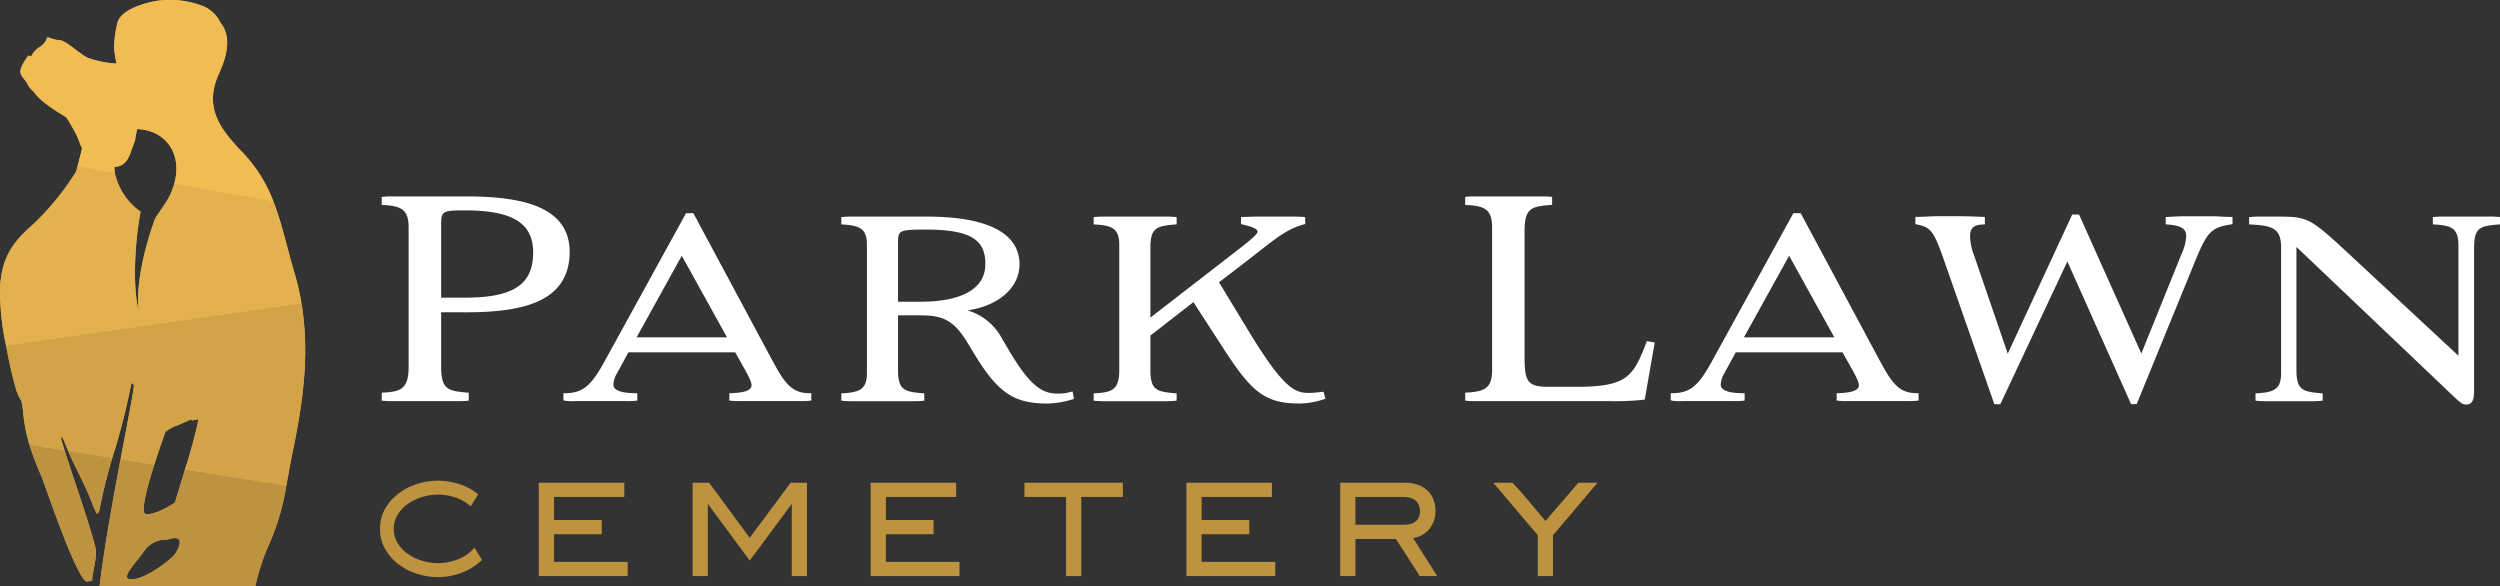
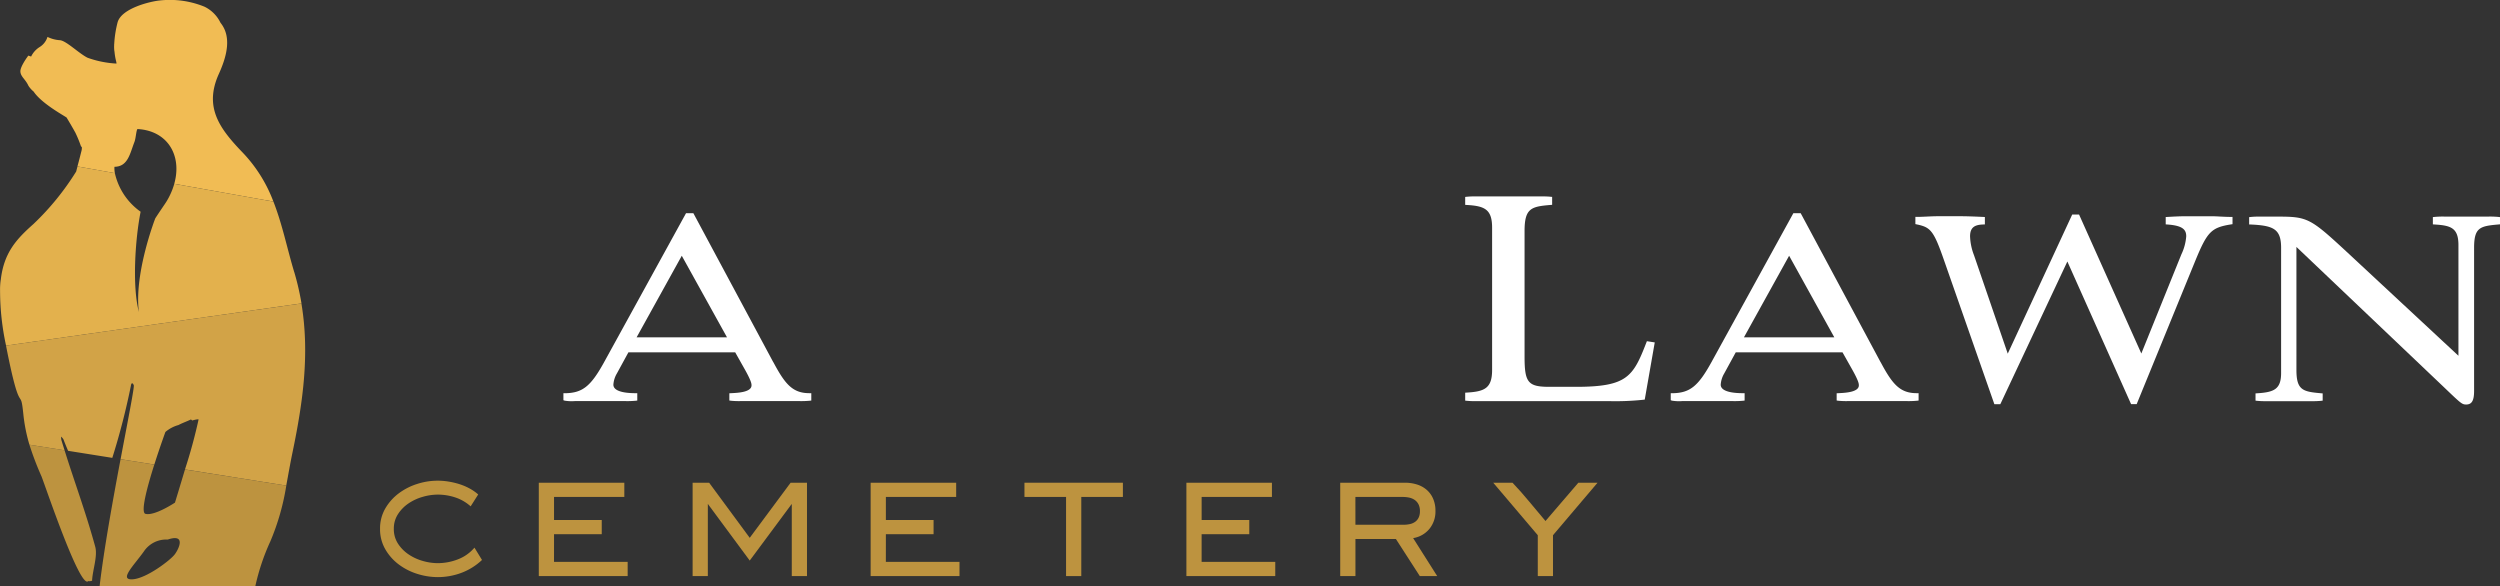
<svg xmlns="http://www.w3.org/2000/svg" id="Group_1" data-name="Group 1" width="359.219" height="84.246" viewBox="0 0 359.219 84.246">
  <rect x="0" y="0" width="359.219" height="84.246" fill="#333333" stroke="none" />
  <path id="Path_1" data-name="Path 1" d="M234.115,175.08a8.808,8.808,0,0,1-2.947,1.843,9.6,9.6,0,0,1-3.406.615,9.761,9.761,0,0,1-2.958-.469,8.739,8.739,0,0,1-2.664-1.365,7.219,7.219,0,0,1-1.926-2.186,5.74,5.74,0,0,1-.742-2.917,5.681,5.681,0,0,1,.742-2.906,7.265,7.265,0,0,1,1.926-2.177,8.789,8.789,0,0,1,2.664-1.365,9.538,9.538,0,0,1,4.5-.343,10.792,10.792,0,0,1,1.552.364,8.319,8.319,0,0,1,1.458.615,6.551,6.551,0,0,1,1.26.875l-1.083,1.708a6.193,6.193,0,0,0-2.208-1.281,7.985,7.985,0,0,0-2.52-.407,7.864,7.864,0,0,0-2.167.323,7.077,7.077,0,0,0-2.041.948,5.391,5.391,0,0,0-1.51,1.542,3.773,3.773,0,0,0-.594,2.1,3.812,3.812,0,0,0,.594,2.125,5.4,5.4,0,0,0,1.51,1.541,7.018,7.018,0,0,0,2.041.948,7.864,7.864,0,0,0,2.167.323,8,8,0,0,0,2.874-.541,5.84,5.84,0,0,0,2.4-1.688l1.083,1.771" transform="translate(-164.863 -94.615)" fill="#bd933f" />
  <path id="Path_2" data-name="Path 2" d="M242.131,175.32h10.582v2.041H239.944V163.946h12.29v2.042h-10.1V169.3h6.854v2.041h-6.854Z" transform="translate(-162.526 -94.585)" fill="#bd933f" />
  <path id="Path_3" data-name="Path 3" d="M276.217,163.946v13.415H274.03V166.989l-6.041,8.143-6.02-8.143v10.373h-2.187V163.946h2.374l5.833,7.917,5.874-7.917Z" transform="translate(-160.262 -94.585)" fill="#bd933f" />
  <path id="Path_4" data-name="Path 4" d="M284.928,175.32H295.51v2.041H282.741V163.946h12.29v2.042h-10.1V169.3h6.853v2.041h-6.853Z" transform="translate(-157.641 -94.585)" fill="#bd933f" />
  <path id="Path_5" data-name="Path 5" d="M316.722,163.946v2.042h-5.977v11.373h-2.188V165.988h-5.977v-2.042Z" transform="translate(-155.377 -94.585)" fill="#bd933f" />
  <path id="Path_6" data-name="Path 6" d="M325.65,175.32h10.582v2.041H323.463V163.946h12.29v2.042h-10.1V169.3H332.5v2.041H325.65Z" transform="translate(-152.993 -94.585)" fill="#bd933f" />
  <path id="Path_7" data-name="Path 7" d="M356.985,168.009a3.928,3.928,0,0,1-.863,2.561,3.794,3.794,0,0,1-2.344,1.334l3.458,5.457h-2.5l-3.438-5.332h-5.811v5.332H343.3V163.946h9.291a5.671,5.671,0,0,1,1.76.261,3.9,3.9,0,0,1,1.385.771,3.546,3.546,0,0,1,.916,1.27,4.347,4.347,0,0,1,.333,1.761m-11.5,1.978h6.874a4.412,4.412,0,0,0,.938-.094,2.042,2.042,0,0,0,.76-.322,1.613,1.613,0,0,0,.51-.605,2.089,2.089,0,0,0,.187-.937,2.113,2.113,0,0,0-.2-.968,1.745,1.745,0,0,0-.531-.626,2.191,2.191,0,0,0-.781-.343,4.306,4.306,0,0,0-.968-.1h-6.792Z" transform="translate(-150.728 -94.585)" fill="#bd933f" />
  <path id="Path_8" data-name="Path 8" d="M378.021,163.946l-6.4,7.542v5.874h-2.187v-5.874l-6.4-7.542h2.77q1.25,1.312,2.407,2.719t2.333,2.782l4.717-5.5h2.751" transform="translate(-148.475 -94.585)" fill="#bd933f" />
-   <path id="Path_9" data-name="Path 9" d="M231.52,143.677c7.5,0,15.17-1.033,15.17-8.693,0-7.06-8.108-7.965-15.17-7.965H221.367a13.668,13.668,0,0,0-1.433.049l-.247.028v1.141l.262.016c2.493.146,3.605.643,3.605,3.2v20.018c0,3.2-1.1,3.6-3.6,3.735l-.263.014v1.142l.247.028a13.674,13.674,0,0,0,1.433.049h9.089c.482,0,.98,0,1.478-.049l.251-.025v-1.138l-.255-.021c-2.756-.23-3.709-.476-3.709-3.736v-7.8h3.3m.1-2.1h-3.4V131.359c0-2.156,0-2.332,3.348-2.332,6.921,0,9.874,1.811,9.874,6.054,0,4.61-2.847,6.491-9.826,6.491" transform="translate(-164.839 -98.8)" fill="#fff" />
  <path id="Path_10" data-name="Path 10" d="M273.282,150.61l-11.49-21.421h-1.056L248.907,150.7c-1.872,3.371-3.057,4.307-5.515,4.354l-.273,0v1.007l.192.062a6.236,6.236,0,0,0,1.441.062h7.35a12.777,12.777,0,0,0,1.384-.049l.247-.028v-1.06h-.279c-1.178,0-3.154-.159-3.154-1.221a3.608,3.608,0,0,1,.5-1.608l1.661-3.045H267.8l1.417,2.517c.931,1.666.931,2.034.931,2.233,0,.978-1.953,1.075-2.786,1.117l-.4.021v1.042l.244.03a11.312,11.312,0,0,0,1.34.05h8.51a13.264,13.264,0,0,0,1.433-.049l.248-.028v-1.06h-.279c-2.414,0-3.5-1.311-5.17-4.447m-6.666-3.581H253.638l6.489-11.718Z" transform="translate(-162.164 -98.552)" fill="#fff" />
-   <path id="Path_11" data-name="Path 11" d="M311.9,154.822a6.1,6.1,0,0,1-1.863.232c-2.132,0-3.858-.956-6.868-6l-1.064-1.79a8.222,8.222,0,0,0-4.987-4.157c4.47-.693,7.444-3.256,7.444-6.626,0-4.484-4.61-6.855-13.332-6.855H280.594a12.486,12.486,0,0,0-1.384.05l-.248.027v1.044l.262.016c2.36.149,3.413.6,3.413,2.866v18.469c0,2.324-1.006,2.762-3.413,2.913l-.262.017v1.043l.248.028a12.784,12.784,0,0,0,1.384.049H289.2a14.113,14.113,0,0,0,1.429-.049l.252-.025V155.03l-.254-.022c-2.615-.229-3.518-.456-3.518-3.349v-7.845h3.2c3.028,0,4.718.553,6.724,3.83l.967,1.6c3.43,5.686,5.707,7.242,10.586,7.242a13.108,13.108,0,0,0,3.565-.593l.233-.075-.194-1.071-.292.078m-12.246-18.344c0,3.467-3.318,5.378-9.343,5.378h-3.2v-8.28c0-1.972,0-2.09,4.073-2.09,7.056,0,8.473,1.911,8.473,4.992" transform="translate(-158.073 -98.503)" fill="#fff" />
-   <path id="Path_12" data-name="Path 12" d="M344.3,154.814c-.144.012-.294.03-.448.047a11.988,11.988,0,0,1-1.413.1c-2.047,0-3.661-.613-8.8-9.1l-4.126-6.8,3.09-2.362c.857-.656,1.616-1.25,2.3-1.788,2.92-2.287,4.529-3.547,6.788-4.16l.206-.056v-1l-.258-.02c-.638-.049-1.324-.049-2.05-.049H334.85c-.319,0-.635.012-.953.025s-.622.023-.933.023h-.279V130.7l.371.092c.6.146,2,.49,2,1,0,.438-1.679,1.729-3.856,3.406l-11.544,8.935V134.108c0-2.892.9-3.12,3.518-3.349l.254-.022V129.7l-.252-.025a13.764,13.764,0,0,0-1.428-.05H313.14a12.5,12.5,0,0,0-1.385.05l-.25.027v1.044l.263.016c2.407.152,3.414.59,3.414,2.913v17.987c0,2.849-1.04,3.208-3.413,3.348l-.264.016v1.044l.25.028a12.8,12.8,0,0,0,1.385.049h8.607a14.092,14.092,0,0,0,1.428-.049l.252-.025V155.03l-.254-.022c-2.615-.229-3.518-.456-3.518-3.349v-4.941l6.181-4.806,4.186,6.465c4.043,6.279,5.973,8.105,10.968,8.105a11.445,11.445,0,0,0,3.575-.6l.243-.088-.274-1-.233.021" transform="translate(-154.358 -98.503)" fill="#fff" />
  <path id="Path_13" data-name="Path 13" d="M385.445,148.035c-1.906,4.928-2.782,6.348-10.135,6.348h-3.771c-3.086,0-3.589-.6-3.589-4.314V131.987c0-3.26.953-3.506,3.708-3.736l.255-.021v-1.138l-.251-.024c-.5-.049-1-.049-1.477-.049H361.1a13.7,13.7,0,0,0-1.434.049l-.247.028v1.141l.262.016c2.543.149,3.605.634,3.605,3.251v20.452c0,2.617-1.063,3.1-3.605,3.251l-.262.016v1.141l.247.028a13.706,13.706,0,0,0,1.434.049H380.29a38.141,38.141,0,0,0,4.723-.2l.205-.025L386.656,148l-1.13-.175-.081.209" transform="translate(-148.889 -98.8)" fill="#fff" />
  <path id="Path_14" data-name="Path 14" d="M416.09,150.61l-11.41-21.274-.079-.147h-1.056L391.716,150.7c-1.871,3.371-3.057,4.307-5.515,4.354l-.273,0v1.007l.192.062a6.225,6.225,0,0,0,1.441.062h7.35a12.787,12.787,0,0,0,1.384-.049l.248-.028v-1.06h-.279c-1.179,0-3.155-.159-3.155-1.221a3.6,3.6,0,0,1,.5-1.608l1.662-3.045h15.335l1.419,2.517c.932,1.667.932,2.034.932,2.233,0,.978-1.954,1.075-2.788,1.117l-.4.021v1.042l.244.03a11.3,11.3,0,0,0,1.34.05h8.509a13.253,13.253,0,0,0,1.432-.049l.248-.028v-1.06h-.279c-2.412,0-3.5-1.311-5.17-4.447m-6.665-3.581h-12.98l6.49-11.718Z" transform="translate(-145.863 -98.552)" fill="#fff" />
  <path id="Path_15" data-name="Path 15" d="M461.271,129.648c-.446-.023-.867-.045-1.212-.045h-3.77c-.733,0-1.715.049-2.578.1l-.263.013v1.055l.257.019c2.241.165,2.691.774,2.691,1.7a7.284,7.284,0,0,1-.7,2.6l-5.751,14.237L441,129.362h-.988l-9.261,19.984L425.9,135.2a8.233,8.233,0,0,1-.564-2.711c0-1.349.744-1.657,1.861-1.7l.267-.011v-1.065l-.266-.012c-.985-.047-2.305-.1-3.058-.1h-3.482c-.476,0-1.016.026-1.542.05-.487.023-.963.046-1.359.046h-.279v1.036l.221.047c1.926.413,2.387.823,3.857,5.043l7.269,20.783h.859l9.631-20.5,9.084,20.332.075.165h.8l8.435-20.625c1.714-4.159,2.286-4.743,5.105-5.2l.234-.037V129.7h-.279c-.482,0-1-.027-1.5-.051" transform="translate(-142.262 -98.532)" fill="#fff" />
  <path id="Path_16" data-name="Path 16" d="M496.319,129.672a12.884,12.884,0,0,0-1.384-.05h-6.383a12.526,12.526,0,0,0-1.385.05l-.247.027v1.044l.262.016c2.32.144,3.413.481,3.413,2.963v15.9l-16.116-14.989c-5.208-4.819-5.58-5.006-9.955-5.006h-2.37a11.943,11.943,0,0,0-1.384.05l-.248.027v1.048l.265.011c3.248.152,4.328.656,4.328,3.349v17.986c0,2.324-1.006,2.762-3.414,2.913l-.262.017v1.043l.248.028a12.816,12.816,0,0,0,1.386.049h6.333a13.693,13.693,0,0,0,1.433-.049l.248-.028V155.03l-.255-.022c-2.613-.229-3.516-.456-3.516-3.349V133.983l21.189,20.149.117.111c2.3,2.2,2.486,2.383,3.074,2.383.827,0,1.149-.553,1.149-1.971V134.108c0-2.906.833-3.117,3.468-3.349l.254-.022V129.7l-.248-.027" transform="translate(-137.348 -98.503)" fill="#fff" />
-   <path id="Path_17" data-name="Path 17" d="M213.773,145.29a36.87,36.87,0,0,0-1.047-4.532c-1.022-3.4-1.7-6.842-2.981-10.1a20.688,20.688,0,0,0-4.375-7c-3.321-3.445-5.648-6.52-3.459-11.355,1.074-2.374,1.921-5.258.236-7.333a4.962,4.962,0,0,0-2.286-2.306,13.171,13.171,0,0,0-6.415-.907c-1.412.135-5.587,1.142-6.1,3.191a15.65,15.65,0,0,0-.474,3.088l-.009,0c0,.057,0,.1,0,.156a5.121,5.121,0,0,0,.035.875s.009.01.012.016c.1,1.122.31,1.538.289,1.745a14.485,14.485,0,0,1-4.168-.842c-1.311-.672-3.091-2.486-4-2.519a4.7,4.7,0,0,1-1.746-.471,2.614,2.614,0,0,1-1.109,1.445,3.29,3.29,0,0,0-1.243,1.377l-.4-.135s-1.209,1.579-1.142,2.319.735,1.083,1.158,2.02a3.673,3.673,0,0,0,.745.831c1.131,1.7,4.316,3.426,4.734,3.728.435.721.86,1.445,1.267,2.182a17.737,17.737,0,0,1,.829,2.033c.1-.17.14.2.05.557-.189.753-.381,1.506-.585,2.254-.013.05-.025.1-.038.148-.053.193-.1.385-.149.58a38.1,38.1,0,0,1-6.151,7.556c-2.473,2.193-4.24,4.139-4.684,8.009,0,0-.008.01-.008.016a9.628,9.628,0,0,0-.094,1.549,37.307,37.307,0,0,0,.843,7.806l.016.079c2.134,10.908,2.046,5.485,2.492,9.864a23.81,23.81,0,0,0,.872,4.377,43.536,43.536,0,0,0,1.748,4.58c.6,1.523,5.591,16.379,6.722,15,.067.082.536-.018.536-.046.055-1.472.823-3.516.45-4.881-1.345-4.913-2.915-9.1-4.406-13.853-.154-.489-.306-.977-.459-1.478a2.322,2.322,0,0,1-.039-.485,1.678,1.678,0,0,1,.339.4c.234.606.453,1.143.666,1.64,1.263,2.955,2.214,4.292,3.6,7.9.156.4.361.789.543,1.183.116-.156.305-.3.338-.469a77.889,77.889,0,0,1,1.87-7.607,100.1,100.1,0,0,0,2.684-10.427c.075-.4.241-.368.4-.014.11.255-.8,4.828-1.894,10.631-1.11,5.894-2.407,13.058-3.01,18.261h22.37a31.69,31.69,0,0,1,2.173-6.48,34.083,34.083,0,0,0,2.281-7.991c.3-1.607.577-3.222.907-4.805,1.492-7.171,2.479-14.165,1.272-21.372M186.9,125.657c1.939-.016,2.22-1.882,2.867-3.547.22-.568.255-1.65.442-1.876,4.3.219,6.446,3.769,5.286,7.868a10.307,10.307,0,0,1-1.154,2.6c-.147.24-.956,1.4-1.577,2.364,0,0-3.069,7.9-2.353,13.457-.983-3.719-.529-10.516.248-14.407a9.258,9.258,0,0,1-3.7-5.545,4.638,4.638,0,0,1-.057-.915m8.647,55.712c-.618.806-4.017,3.427-6.032,3.561s.135-1.949,1.584-3.964a3.871,3.871,0,0,1,3.454-1.746c2.666-.9,1.613,1.344.994,2.149m.047-7.457s-2.921,1.948-4.237,1.612c-.741-.189.255-3.879,1.269-7.076.791-2.491,1.592-4.682,1.592-4.682a4.91,4.91,0,0,1,1.89-1c.494-.275,1.249-.534,1.755-.789.035-.018.115.052.2.139.5-.137.867-.2.921-.141a73.258,73.258,0,0,1-1.954,7.172c-.754,2.532-1.439,4.763-1.439,4.763" transform="translate(-170.458 -101.691)" fill="#e3b14d" />
  <path id="Path_18" data-name="Path 18" d="M176,163.625c.6,1.523,5.591,16.379,6.722,15,.067.082.536-.018.536-.046.055-1.473.823-3.516.45-4.881-1.345-4.913-2.915-9.1-4.406-13.853l-5.049-.8a43.543,43.543,0,0,0,1.748,4.58" transform="translate(-170.025 -95.144)" fill="#bd933f" />
-   <path id="Path_19" data-name="Path 19" d="M182.843,167.743c.156.4.361.789.543,1.183.116-.156.305-.3.338-.469a77.887,77.887,0,0,1,1.87-7.607l-6.352-1.011c1.263,2.955,2.214,4.292,3.6,7.9" transform="translate(-169.456 -95.053)" fill="#bd933f" />
  <path id="Path_20" data-name="Path 20" d="M194.13,167.152s-2.921,1.948-4.237,1.612c-.741-.189.255-3.879,1.269-7.076l-4.848-.772c-1.11,5.894-2.407,13.058-3.01,18.261h22.37a31.689,31.689,0,0,1,2.173-6.48,34.084,34.084,0,0,0,2.281-7.991l-14.557-2.317c-.754,2.532-1.439,4.763-1.439,4.763m-.047,7.457c-.618.806-4.017,3.427-6.032,3.561s.135-1.949,1.584-3.964a3.871,3.871,0,0,1,3.454-1.746c2.666-.9,1.613,1.344.994,2.149" transform="translate(-168.992 -94.931)" fill="#bd933f" />
  <path id="Path_21" data-name="Path 21" d="M186.6,125.657c1.939-.016,2.22-1.882,2.867-3.547.22-.568.255-1.65.442-1.876,4.3.219,6.446,3.769,5.286,7.868l14.247,2.554a20.688,20.688,0,0,0-4.375-7c-3.321-3.445-5.648-6.52-3.459-11.355,1.074-2.374,1.921-5.258.236-7.333a4.962,4.962,0,0,0-2.286-2.306,13.171,13.171,0,0,0-6.415-.907c-1.412.135-5.587,1.142-6.1,3.191a15.65,15.65,0,0,0-.474,3.088l-.009,0c0,.057,0,.1,0,.156a5.121,5.121,0,0,0,.035.875s.009.01.012.016c.1,1.122.31,1.538.289,1.745a14.485,14.485,0,0,1-4.168-.842c-1.311-.672-3.091-2.486-4-2.519a4.7,4.7,0,0,1-1.746-.471,2.614,2.614,0,0,1-1.109,1.445,3.291,3.291,0,0,0-1.243,1.377l-.4-.135s-1.209,1.579-1.142,2.319.735,1.083,1.158,2.02a3.674,3.674,0,0,0,.745.831c1.131,1.7,4.316,3.426,4.734,3.728.435.721.86,1.445,1.267,2.182a17.737,17.737,0,0,1,.829,2.033c.1-.17.14.2.05.557-.189.753-.381,1.506-.585,2.254l5.372.964a4.638,4.638,0,0,1-.057-.915" transform="translate(-170.158 -101.691)" fill="#f1bc54" />
  <path id="Path_22" data-name="Path 22" d="M213.684,140.823l-42.45,6.061c2.134,10.908,2.046,5.485,2.492,9.864a23.815,23.815,0,0,0,.872,4.377l5.049.8c-.154-.489-.306-.977-.459-1.478a2.324,2.324,0,0,1-.039-.485,1.677,1.677,0,0,1,.339.4c.234.606.453,1.143.666,1.64l6.352,1.011a100.1,100.1,0,0,0,2.684-10.427c.075-.4.241-.368.4-.014.11.255-.8,4.828-1.894,10.631l4.848.772c.791-2.491,1.592-4.682,1.592-4.682a4.91,4.91,0,0,1,1.89-1c.494-.275,1.249-.534,1.755-.789.035-.018.115.052.2.139.5-.137.867-.2.921-.141a73.26,73.26,0,0,1-1.954,7.172L211.5,167c.3-1.607.577-3.222.907-4.805,1.492-7.171,2.479-14.165,1.272-21.372" transform="translate(-170.37 -97.224)" fill="#d2a347" />
  <path id="Path_23" data-name="Path 23" d="M212.725,138.307c-1.022-3.4-1.7-6.842-2.981-10.1L195.5,125.651a10.307,10.307,0,0,1-1.154,2.6c-.147.24-.956,1.4-1.577,2.364,0,0-3.069,7.9-2.353,13.457-.983-3.719-.529-10.516.248-14.407a9.258,9.258,0,0,1-3.7-5.545l-5.372-.964c-.013.05-.025.1-.038.148-.053.193-.1.385-.149.58a38.1,38.1,0,0,1-6.151,7.556c-2.473,2.193-4.24,4.139-4.684,8.009,0,0-.008.01-.008.016a9.628,9.628,0,0,0-.094,1.549,37.307,37.307,0,0,0,.843,7.806l.016.079,42.45-6.061a36.87,36.87,0,0,0-1.047-4.532" transform="translate(-170.458 -99.241)" fill="#e3b14d" />
</svg>